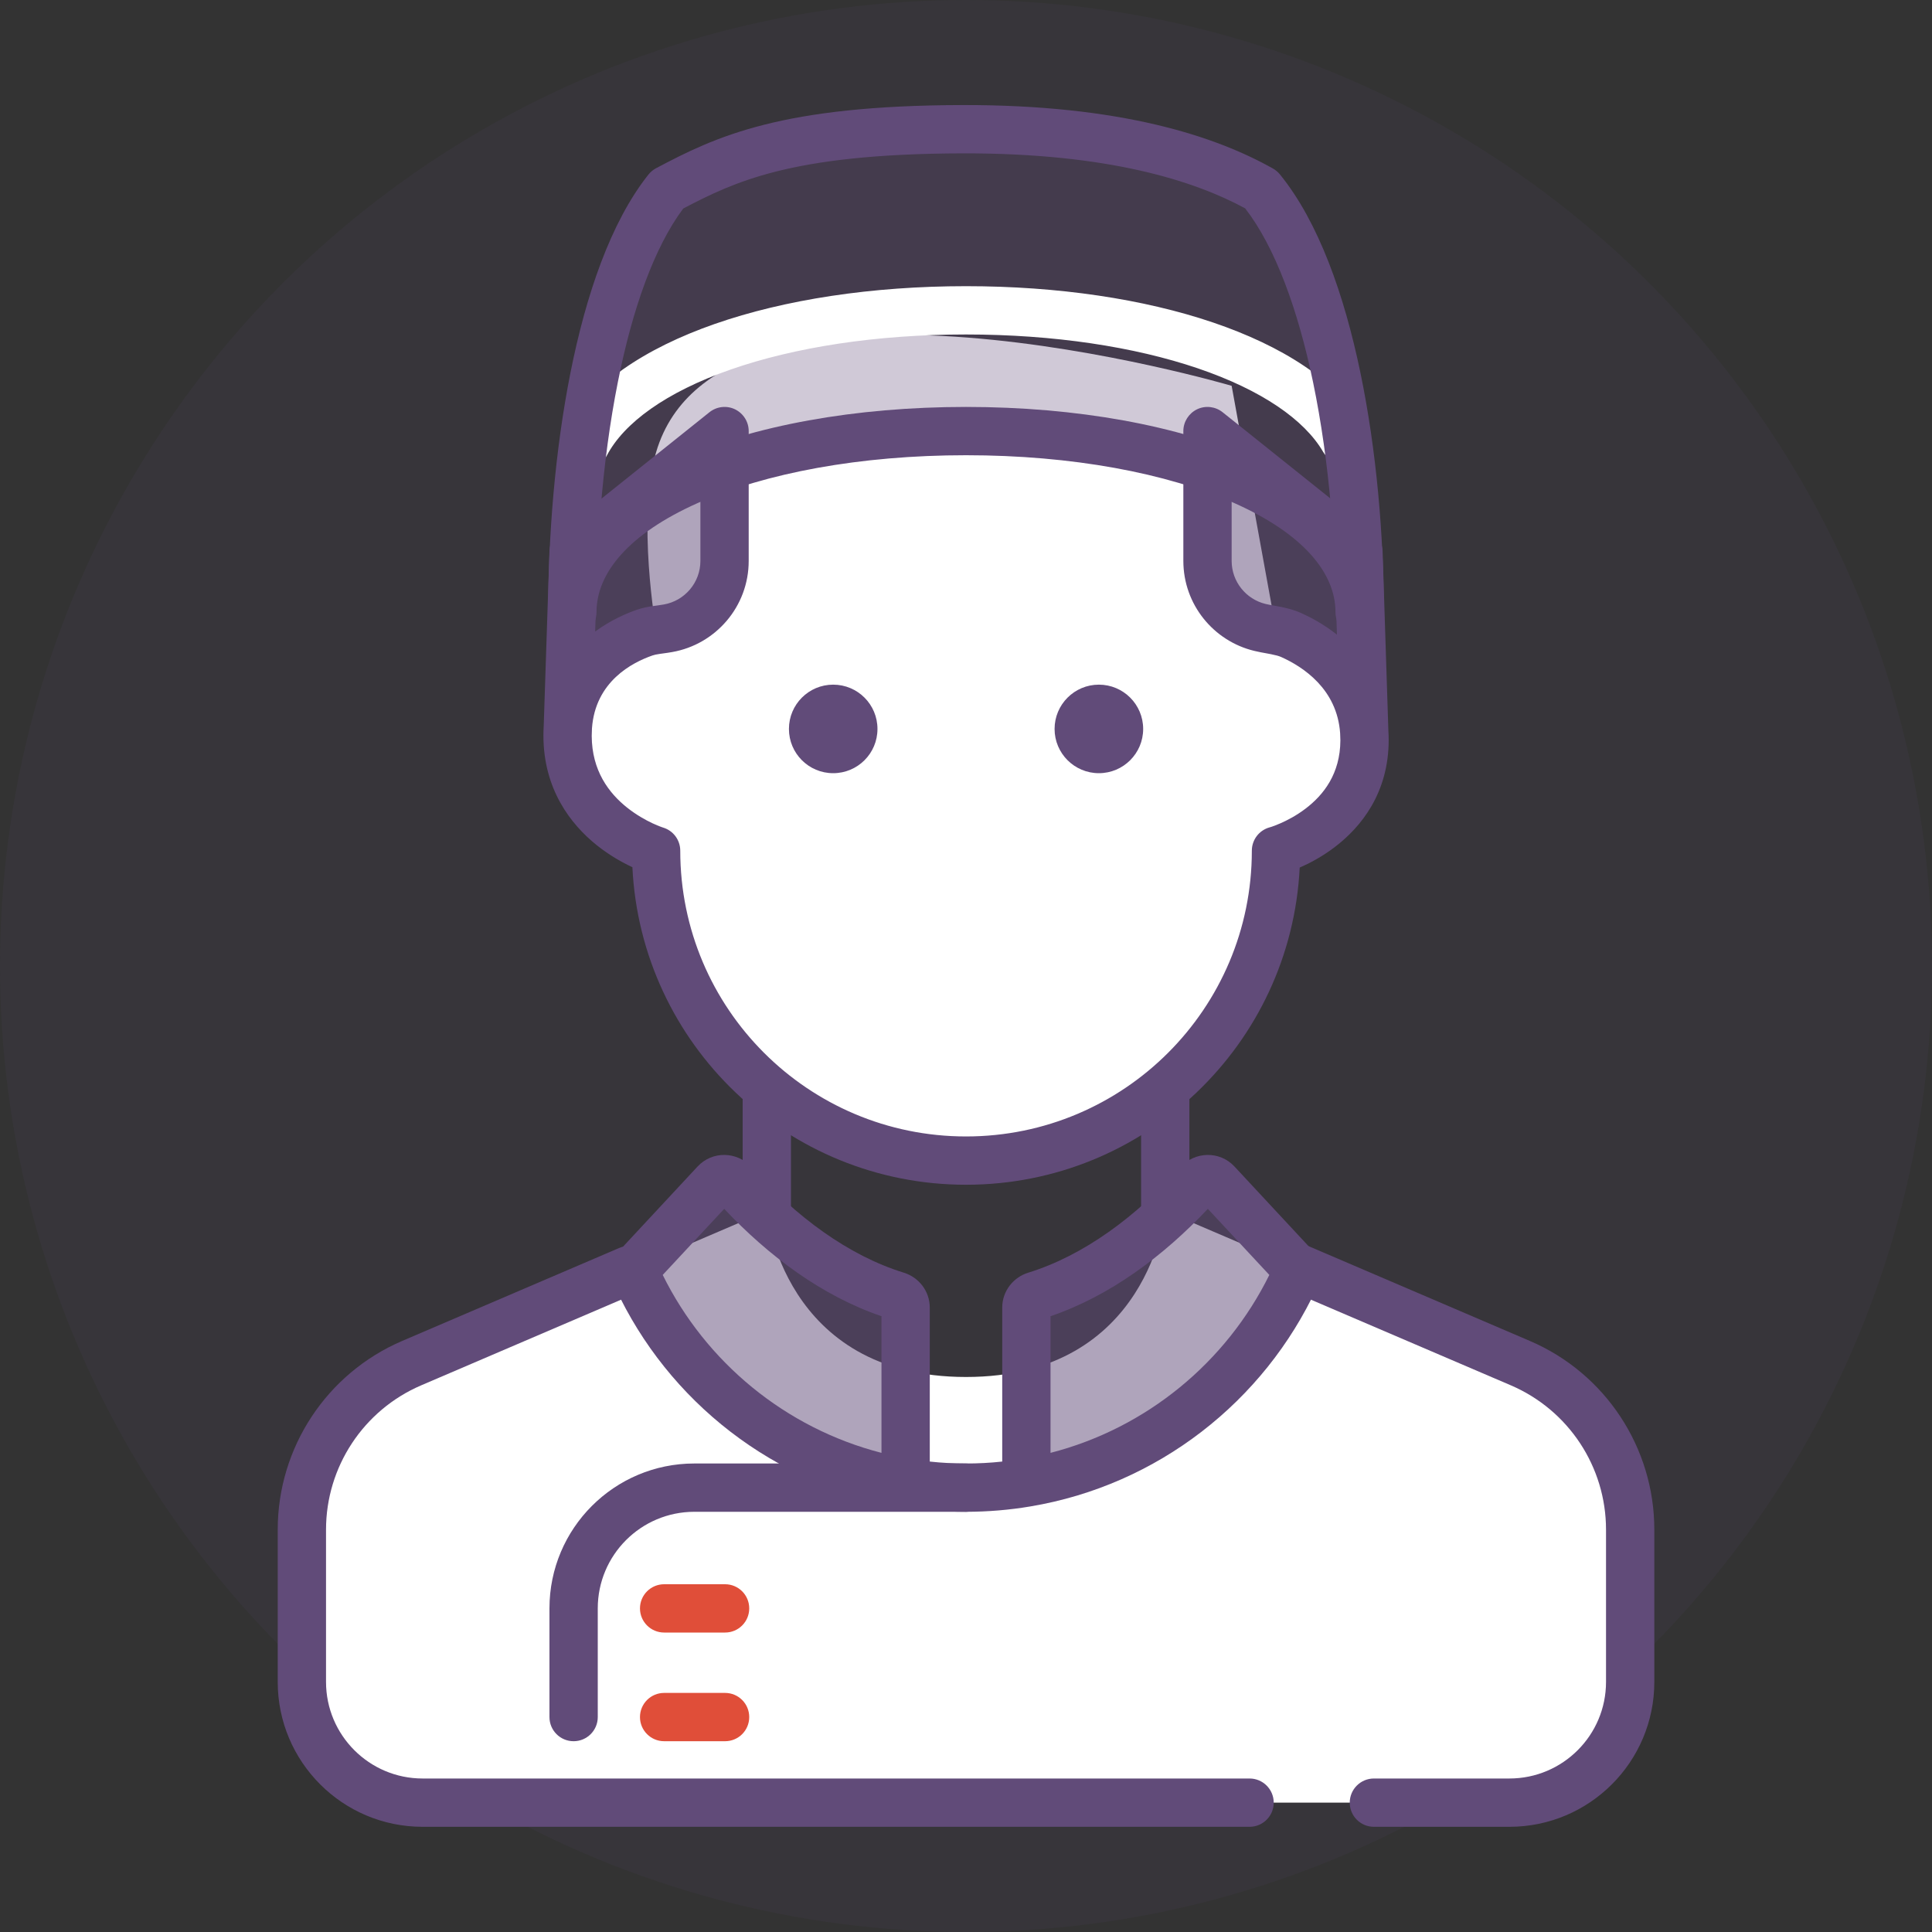
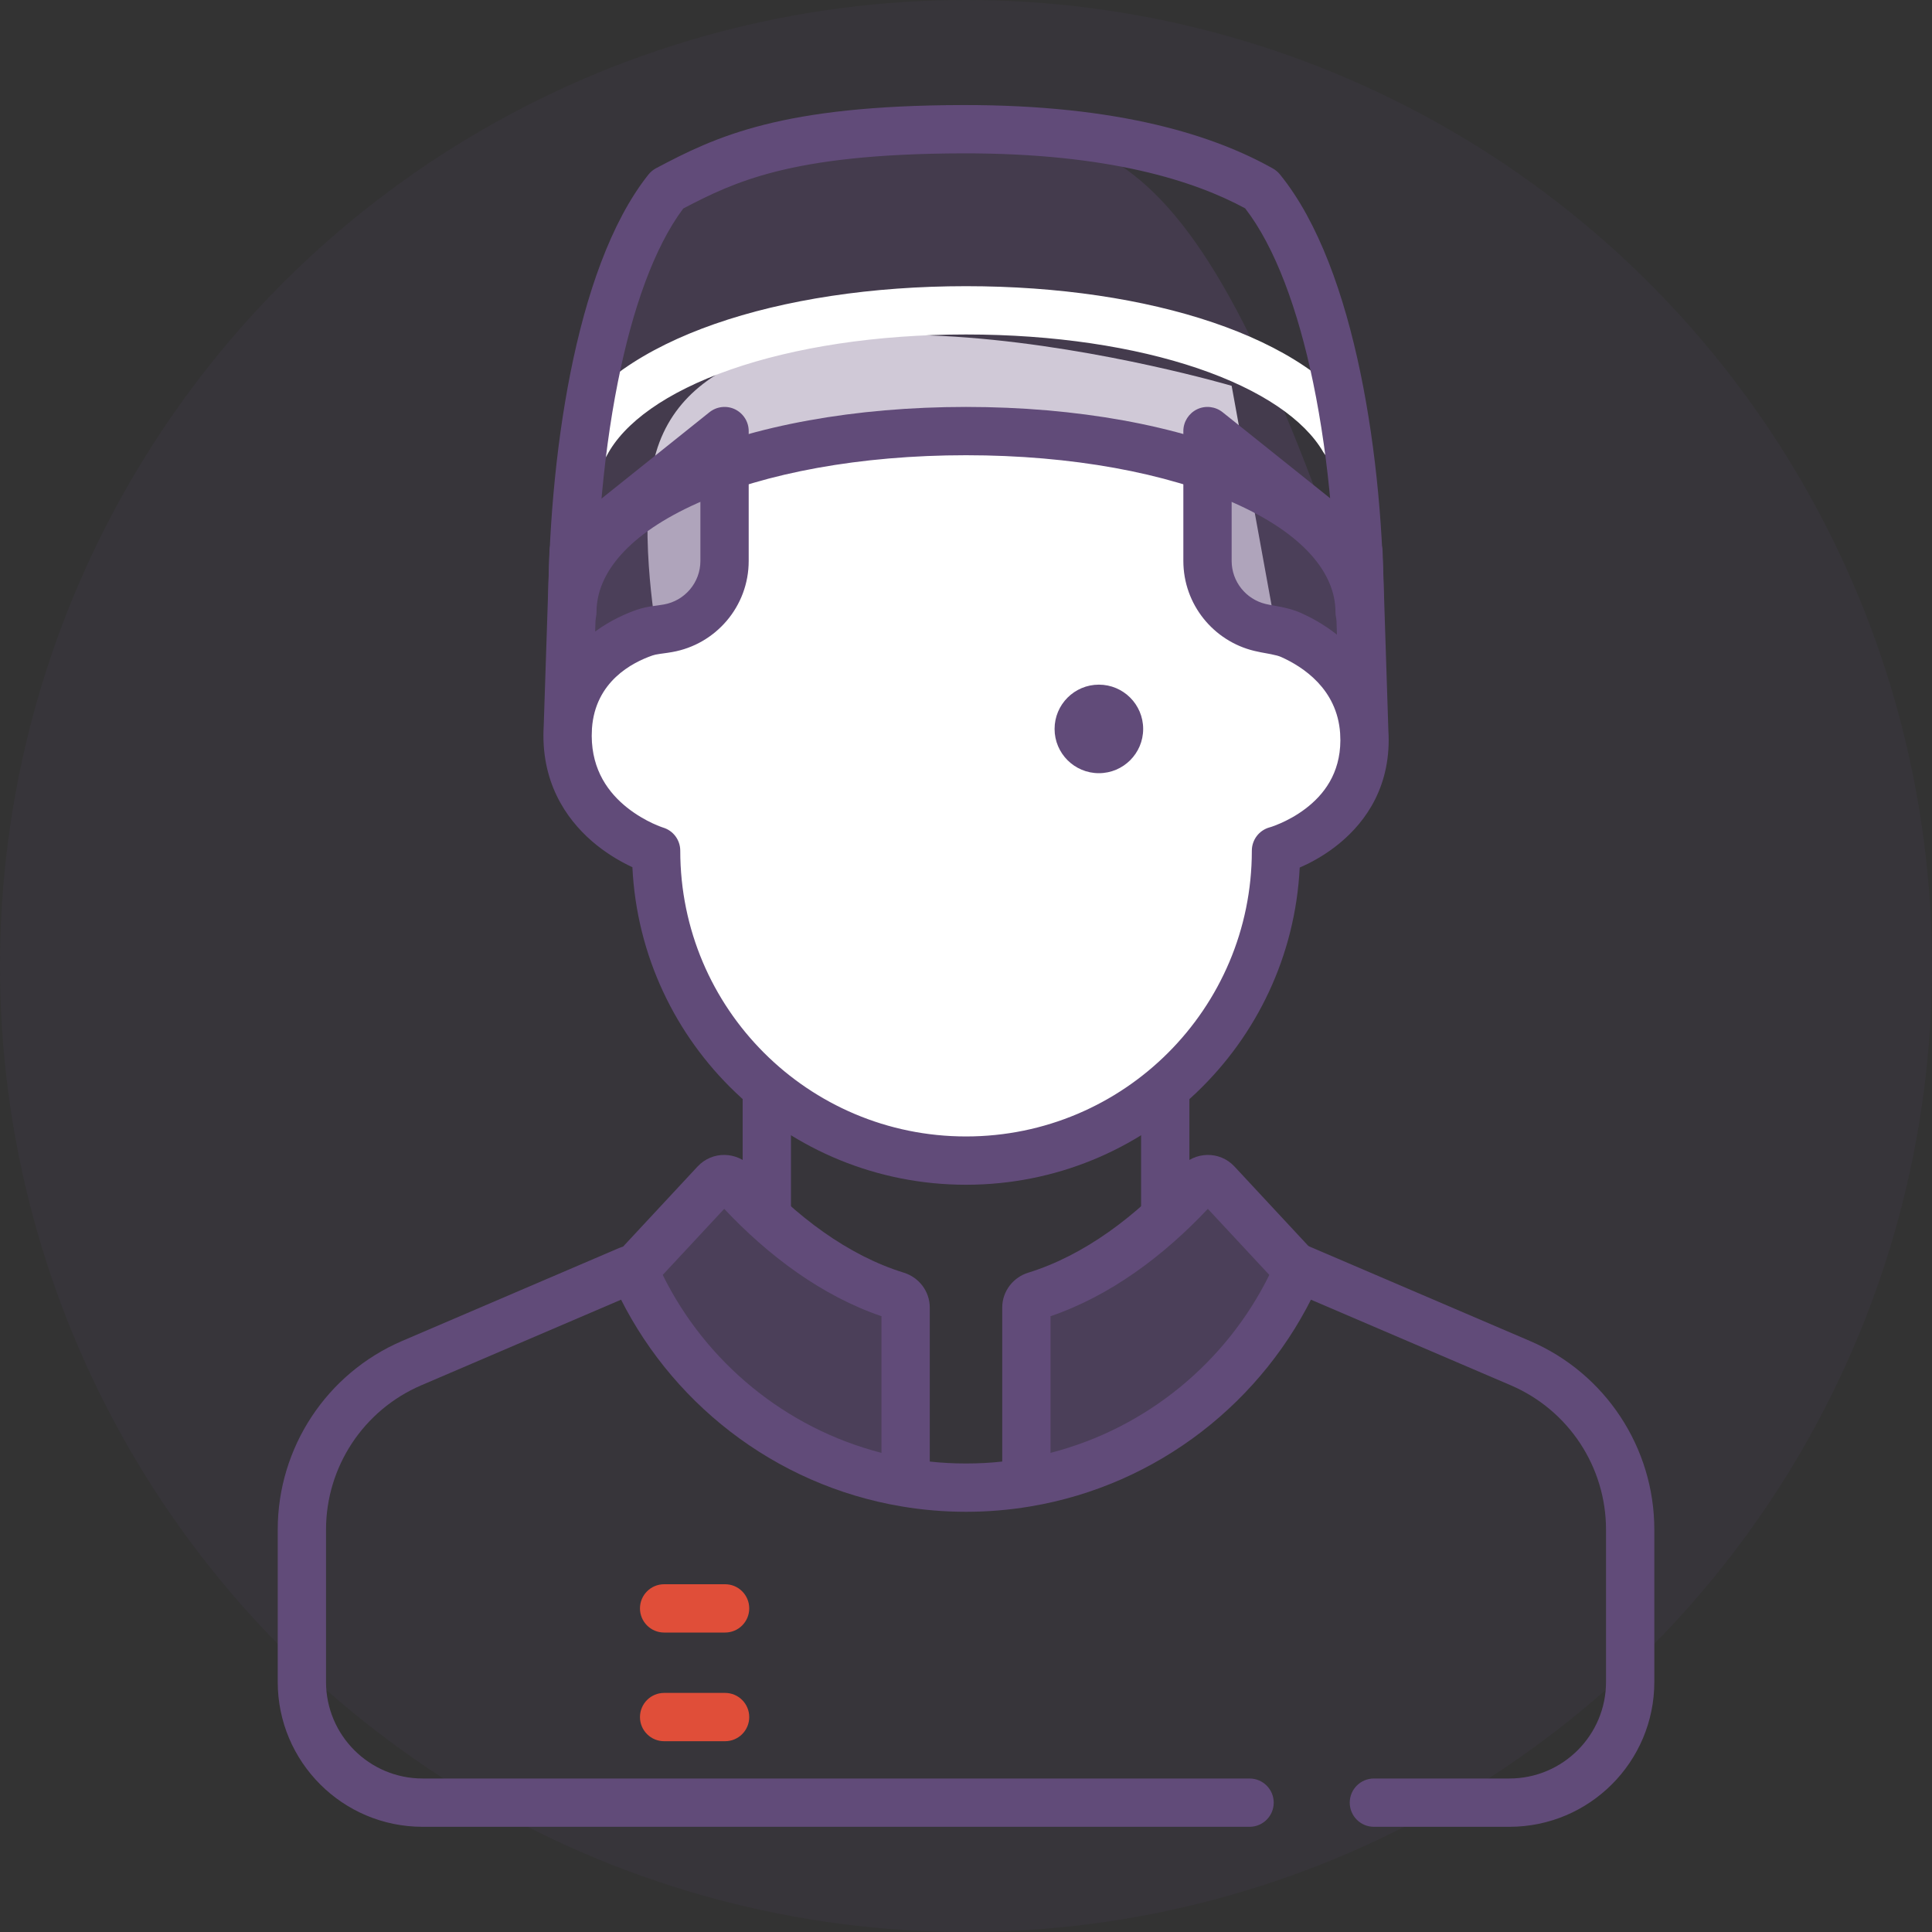
<svg xmlns="http://www.w3.org/2000/svg" width="40" height="40" viewBox="0 0 40 40" fill="none">
  <rect x="0" y="0" width="40" height="40" fill="#333333" stroke="none" />
  <circle cx="20" cy="20" r="20" fill="#614B79" fill-opacity="0.1" />
-   <path d="M6.25 31.67C6.25 30.17 7.144 28.814 8.523 28.223L15.875 25.072C15.875 25.072 16.196 28.509 20 28.509C23.804 28.509 24.125 25.072 24.125 25.072L31.477 28.223C32.856 28.814 33.75 30.17 33.75 31.67V34.822C33.75 36.203 32.631 37.322 31.25 37.322H8.75C7.369 37.322 6.25 36.203 6.25 34.822V31.67Z" fill="white" />
  <path d="M20 24.029C23.544 24.029 26.417 21.156 26.417 17.613C26.417 17.613 28.25 17.112 28.25 15.321C28.25 13.53 26.417 13.029 26.417 13.029L25.5 7.988C25.5 7.988 14.903 4.867 13.584 9.363C13.181 10.737 13.584 13.029 13.584 13.029C13.584 13.029 11.751 13.396 11.751 15.229C11.751 17.063 13.584 17.613 13.584 17.613C13.584 21.156 16.457 24.029 20 24.029Z" fill="white" />
  <path d="M11.751 15.229C11.751 15.169 11.752 15.111 11.756 15.055L11.875 11.425L15 8.925V11.613C15 12.311 14.495 12.891 13.83 13.008C13.668 13.036 13.502 13.044 13.347 13.098C12.872 13.261 11.842 13.764 11.756 15.055L11.751 15.229Z" fill="#614B79" fill-opacity="0.5" />
  <path d="M28.245 15.156C28.249 15.21 28.25 15.265 28.25 15.321L28.245 15.156C28.166 13.948 27.231 13.371 26.73 13.147C26.527 13.056 26.301 13.042 26.085 12.99C25.463 12.841 25 12.28 25 11.612V8.925L28.125 11.425L28.245 15.156Z" fill="#614B79" fill-opacity="0.5" />
  <path d="M18.75 30.696C19.157 30.765 19.574 30.8 20 30.8C20.426 30.8 20.843 30.765 21.25 30.696L21.25 27.073C21.25 26.96 21.326 26.861 21.434 26.828C22.705 26.436 23.861 25.56 24.815 24.497C24.915 24.386 25.089 24.382 25.191 24.492L26.763 26.182C26.831 26.255 26.849 26.361 26.808 26.452C25.785 28.657 23.723 30.282 21.25 30.696C20.843 30.765 20.426 30.8 20 30.8C19.574 30.8 19.157 30.765 18.75 30.696C16.277 30.282 14.215 28.657 13.192 26.452C13.15 26.361 13.169 26.255 13.237 26.182L14.809 24.492C14.911 24.382 15.085 24.386 15.185 24.497C16.139 25.56 17.295 26.436 18.566 26.828C18.674 26.861 18.75 26.96 18.75 27.073V30.696Z" fill="#614B79" fill-opacity="0.5" />
  <path fill-rule="evenodd" clip-rule="evenodd" d="M15.217 8.474C15.39 8.558 15.501 8.733 15.501 8.925V11.613C15.501 12.558 14.817 13.342 13.917 13.5C13.859 13.511 13.784 13.521 13.726 13.529C13.699 13.532 13.676 13.535 13.661 13.538C13.59 13.548 13.545 13.558 13.511 13.57C13.088 13.716 12.325 14.11 12.256 15.08L12.251 15.237C12.254 15.956 12.605 16.418 12.98 16.718C13.171 16.87 13.364 16.977 13.509 17.045C13.582 17.079 13.641 17.102 13.68 17.117C13.699 17.124 13.713 17.129 13.722 17.132L13.73 17.134L13.728 17.134C13.94 17.197 14.084 17.392 14.084 17.613C14.084 20.88 16.733 23.529 20.001 23.529C23.269 23.529 25.918 20.88 25.918 17.613C25.918 17.387 26.068 17.19 26.285 17.13M26.285 17.13L26.292 17.128C26.3 17.126 26.315 17.121 26.334 17.115C26.373 17.101 26.432 17.079 26.504 17.048C26.65 16.985 26.842 16.885 27.031 16.741C27.403 16.458 27.748 16.02 27.751 15.329L27.746 15.181C27.683 14.265 26.977 13.805 26.526 13.603C26.477 13.581 26.413 13.564 26.317 13.545C26.294 13.54 26.266 13.535 26.233 13.529C26.154 13.515 26.053 13.497 25.969 13.476C25.127 13.274 24.5 12.517 24.5 11.612V8.925C24.5 8.733 24.611 8.558 24.784 8.474C24.957 8.391 25.163 8.415 25.313 8.535L28.438 11.035C28.552 11.126 28.62 11.263 28.625 11.409L28.745 15.132C28.749 15.194 28.751 15.257 28.751 15.321C28.751 16.416 28.181 17.122 27.637 17.536C27.371 17.739 27.107 17.876 26.909 17.962C26.727 21.62 23.704 24.529 20.001 24.529C16.296 24.529 13.271 21.615 13.093 17.954L13.086 17.951C12.888 17.859 12.623 17.713 12.355 17.499C11.815 17.066 11.251 16.339 11.251 15.229C11.251 15.162 11.253 15.095 11.257 15.03L11.376 11.409C11.38 11.263 11.449 11.126 11.563 11.035L14.688 8.535C14.838 8.415 15.044 8.391 15.217 8.474M12.322 13.075C12.649 12.835 12.976 12.697 13.184 12.625C13.305 12.583 13.421 12.562 13.512 12.549C13.561 12.541 13.597 12.537 13.628 12.533C13.668 12.527 13.7 12.523 13.744 12.515C14.174 12.44 14.501 12.064 14.501 11.613V9.965L12.368 11.672L12.322 13.075ZM27.68 13.14C27.405 12.922 27.131 12.778 26.934 12.69C26.781 12.622 26.63 12.587 26.509 12.563C26.454 12.552 26.409 12.544 26.37 12.537C26.309 12.527 26.261 12.518 26.202 12.504C25.799 12.407 25.5 12.044 25.5 11.612V9.965L27.633 11.671L27.68 13.14Z" fill="#614B79" />
-   <path d="M13.817 3.925C12.398 5.712 11.875 9.59 11.875 12.675C11.875 10.431 15.513 8.925 20 8.925C24.487 8.925 28.125 10.431 28.125 12.675C28.125 9.59 27.565 5.712 26.11 3.925C25 3.3 23.125 2.669 19.933 2.675C16.25 2.682 15 3.3 13.817 3.925Z" fill="#614B79" fill-opacity="0.3" />
+   <path d="M13.817 3.925C12.398 5.712 11.875 9.59 11.875 12.675C11.875 10.431 15.513 8.925 20 8.925C24.487 8.925 28.125 10.431 28.125 12.675C25 3.3 23.125 2.669 19.933 2.675C16.25 2.682 15 3.3 13.817 3.925Z" fill="#614B79" fill-opacity="0.3" />
  <path fill-rule="evenodd" clip-rule="evenodd" d="M15.127 7.651C13.787 8.119 12.915 8.757 12.561 9.437C12.434 9.682 12.132 9.778 11.887 9.65C11.642 9.523 11.546 9.221 11.674 8.976C12.202 7.959 13.369 7.206 14.798 6.707C16.246 6.202 18.054 5.925 20 5.925C21.908 5.925 23.682 6.191 25.115 6.677C26.53 7.157 27.692 7.879 28.259 8.853C28.398 9.092 28.318 9.398 28.079 9.537C27.841 9.676 27.535 9.595 27.395 9.357C27.008 8.691 26.12 8.074 24.794 7.624C23.484 7.18 21.823 6.925 20 6.925C18.141 6.925 16.448 7.19 15.127 7.651Z" fill="white" />
-   <path d="M18.167 15.092C18.167 15.598 17.757 16.008 17.25 16.008C16.744 16.008 16.334 15.598 16.334 15.092C16.334 14.585 16.744 14.175 17.25 14.175C17.757 14.175 18.167 14.585 18.167 15.092Z" fill="#614B79" />
  <path d="M23.668 15.092C23.668 15.598 23.257 16.008 22.751 16.008C22.245 16.008 21.834 15.598 21.834 15.092C21.834 14.585 22.245 14.175 22.751 14.175C23.257 14.175 23.668 14.585 23.668 15.092Z" fill="#614B79" />
  <path fill-rule="evenodd" clip-rule="evenodd" d="M25.78 4.314C24.747 3.754 22.974 3.169 19.934 3.175C18.119 3.179 16.929 3.333 16.06 3.553C15.246 3.76 14.695 4.028 14.146 4.317C13.543 5.122 13.091 6.406 12.792 7.911C12.626 8.742 12.511 9.622 12.439 10.495C12.881 10.104 13.431 9.772 14.039 9.502C15.597 8.809 17.708 8.425 20 8.425C22.291 8.425 24.403 8.809 25.961 9.502C26.566 9.771 27.114 10.101 27.555 10.489C27.479 9.62 27.358 8.744 27.186 7.915C26.872 6.407 26.402 5.119 25.78 4.314ZM28.65 12.675C28.65 11.104 28.501 9.329 28.165 7.712C27.832 6.109 27.302 4.597 26.498 3.609C26.458 3.561 26.41 3.52 26.355 3.489C25.155 2.814 23.191 2.169 19.932 2.175C18.064 2.179 16.787 2.337 15.815 2.584C14.835 2.832 14.184 3.165 13.583 3.483C13.522 3.515 13.469 3.56 13.425 3.614C12.64 4.603 12.13 6.115 11.811 7.716C11.489 9.332 11.35 11.107 11.35 12.675C11.35 12.951 11.574 13.175 11.85 13.175C12.126 13.175 12.35 12.951 12.35 12.675C12.35 11.862 13.02 11.05 14.445 10.415C15.841 9.795 17.804 9.425 20 9.425C22.196 9.425 24.159 9.795 25.554 10.415C26.98 11.05 27.65 11.862 27.65 12.675C27.65 12.951 27.874 13.175 28.15 13.175C28.426 13.175 28.65 12.951 28.65 12.675Z" fill="#614B79" />
  <path fill-rule="evenodd" clip-rule="evenodd" d="M15.876 22.175C16.152 22.175 16.376 22.399 16.376 22.675V24.975C16.376 25.251 16.152 25.475 15.876 25.475C15.6 25.475 15.376 25.251 15.376 24.975V22.675C15.376 22.399 15.6 22.175 15.876 22.175Z" fill="#614B79" />
  <path fill-rule="evenodd" clip-rule="evenodd" d="M24.125 22.175C24.401 22.175 24.625 22.399 24.625 22.675V25.175C24.625 25.451 24.401 25.675 24.125 25.675C23.849 25.675 23.625 25.451 23.625 25.175V22.675C23.625 22.399 23.849 22.175 24.125 22.175Z" fill="#614B79" />
  <path fill-rule="evenodd" clip-rule="evenodd" d="M26.416 26.053C26.525 25.8 26.819 25.682 27.072 25.791L31.675 27.763C33.237 28.433 34.251 29.97 34.251 31.67V34.822C34.251 36.479 32.907 37.822 31.25 37.822H28.445C28.169 37.822 27.945 37.598 27.945 37.322C27.945 37.046 28.169 36.822 28.445 36.822H31.25C32.355 36.822 33.251 35.926 33.251 34.822V31.67C33.251 30.37 32.476 29.195 31.281 28.682L26.678 26.71C26.425 26.601 26.307 26.307 26.416 26.053ZM13.476 26.1C13.585 26.354 13.467 26.648 13.213 26.757L8.72 28.682C7.525 29.195 6.75 30.37 6.75 31.67V34.822C6.75 35.926 7.646 36.822 8.75 36.822H25.871C26.147 36.822 26.371 37.046 26.371 37.322C26.371 37.598 26.147 37.822 25.871 37.822H8.75C7.094 37.822 5.75 36.479 5.75 34.822V31.67C5.75 29.97 6.764 28.433 8.326 27.763L12.82 25.838C13.073 25.729 13.367 25.846 13.476 26.1Z" fill="#614B79" />
  <path fill-rule="evenodd" clip-rule="evenodd" d="M14.443 24.151C14.751 23.82 15.267 23.84 15.557 24.163C16.474 25.184 17.558 25.993 18.714 26.35C19.021 26.445 19.25 26.73 19.25 27.073V30.26C19.497 30.287 19.747 30.3 20 30.3C20.254 30.3 20.504 30.287 20.75 30.26L20.75 27.073C20.75 26.73 20.98 26.445 21.287 26.35C22.443 25.993 23.527 25.184 24.444 24.163C24.734 23.84 25.25 23.82 25.558 24.151L27.13 25.841C27.332 26.059 27.392 26.382 27.262 26.662C26.171 29.014 23.972 30.747 21.333 31.189C20.899 31.262 20.454 31.3 20 31.3C19.547 31.3 19.102 31.262 18.668 31.189C16.029 30.747 13.83 29.014 12.739 26.662C12.609 26.382 12.669 26.059 12.871 25.841L14.443 24.151ZM21.75 30.08C23.74 29.568 25.388 28.203 26.28 26.396L25.007 25.028C24.09 26.003 22.985 26.829 21.75 27.251V30.08ZM26.398 26.523C26.398 26.523 26.398 26.523 26.398 26.523ZM18.25 30.08V27.251C17.016 26.829 15.911 26.003 14.994 25.028L13.721 26.396C14.613 28.203 16.261 29.568 18.25 30.08Z" fill="#614B79" />
-   <path fill-rule="evenodd" clip-rule="evenodd" d="M11.376 33.3C11.376 31.643 12.719 30.3 14.376 30.3L20 30.3C20.277 30.3 20.5 30.524 20.5 30.8C20.5 31.076 20.277 31.3 20 31.3L14.376 31.3C13.271 31.3 12.376 32.196 12.376 33.3V35.55C12.376 35.826 12.152 36.05 11.876 36.05C11.599 36.05 11.376 35.826 11.376 35.55V33.3Z" fill="#614B79" />
  <path fill-rule="evenodd" clip-rule="evenodd" d="M13.25 35.55C13.25 35.274 13.474 35.05 13.75 35.05H15.012C15.289 35.05 15.512 35.274 15.512 35.55C15.512 35.826 15.289 36.05 15.012 36.05H13.75C13.474 36.05 13.25 35.826 13.25 35.55ZM13.25 33.3C13.25 33.024 13.474 32.8 13.75 32.8H15.012C15.289 32.8 15.512 33.024 15.512 33.3C15.512 33.576 15.289 33.8 15.012 33.8H13.75C13.474 33.8 13.25 33.576 13.25 33.3Z" fill="#E04E39" />
</svg>